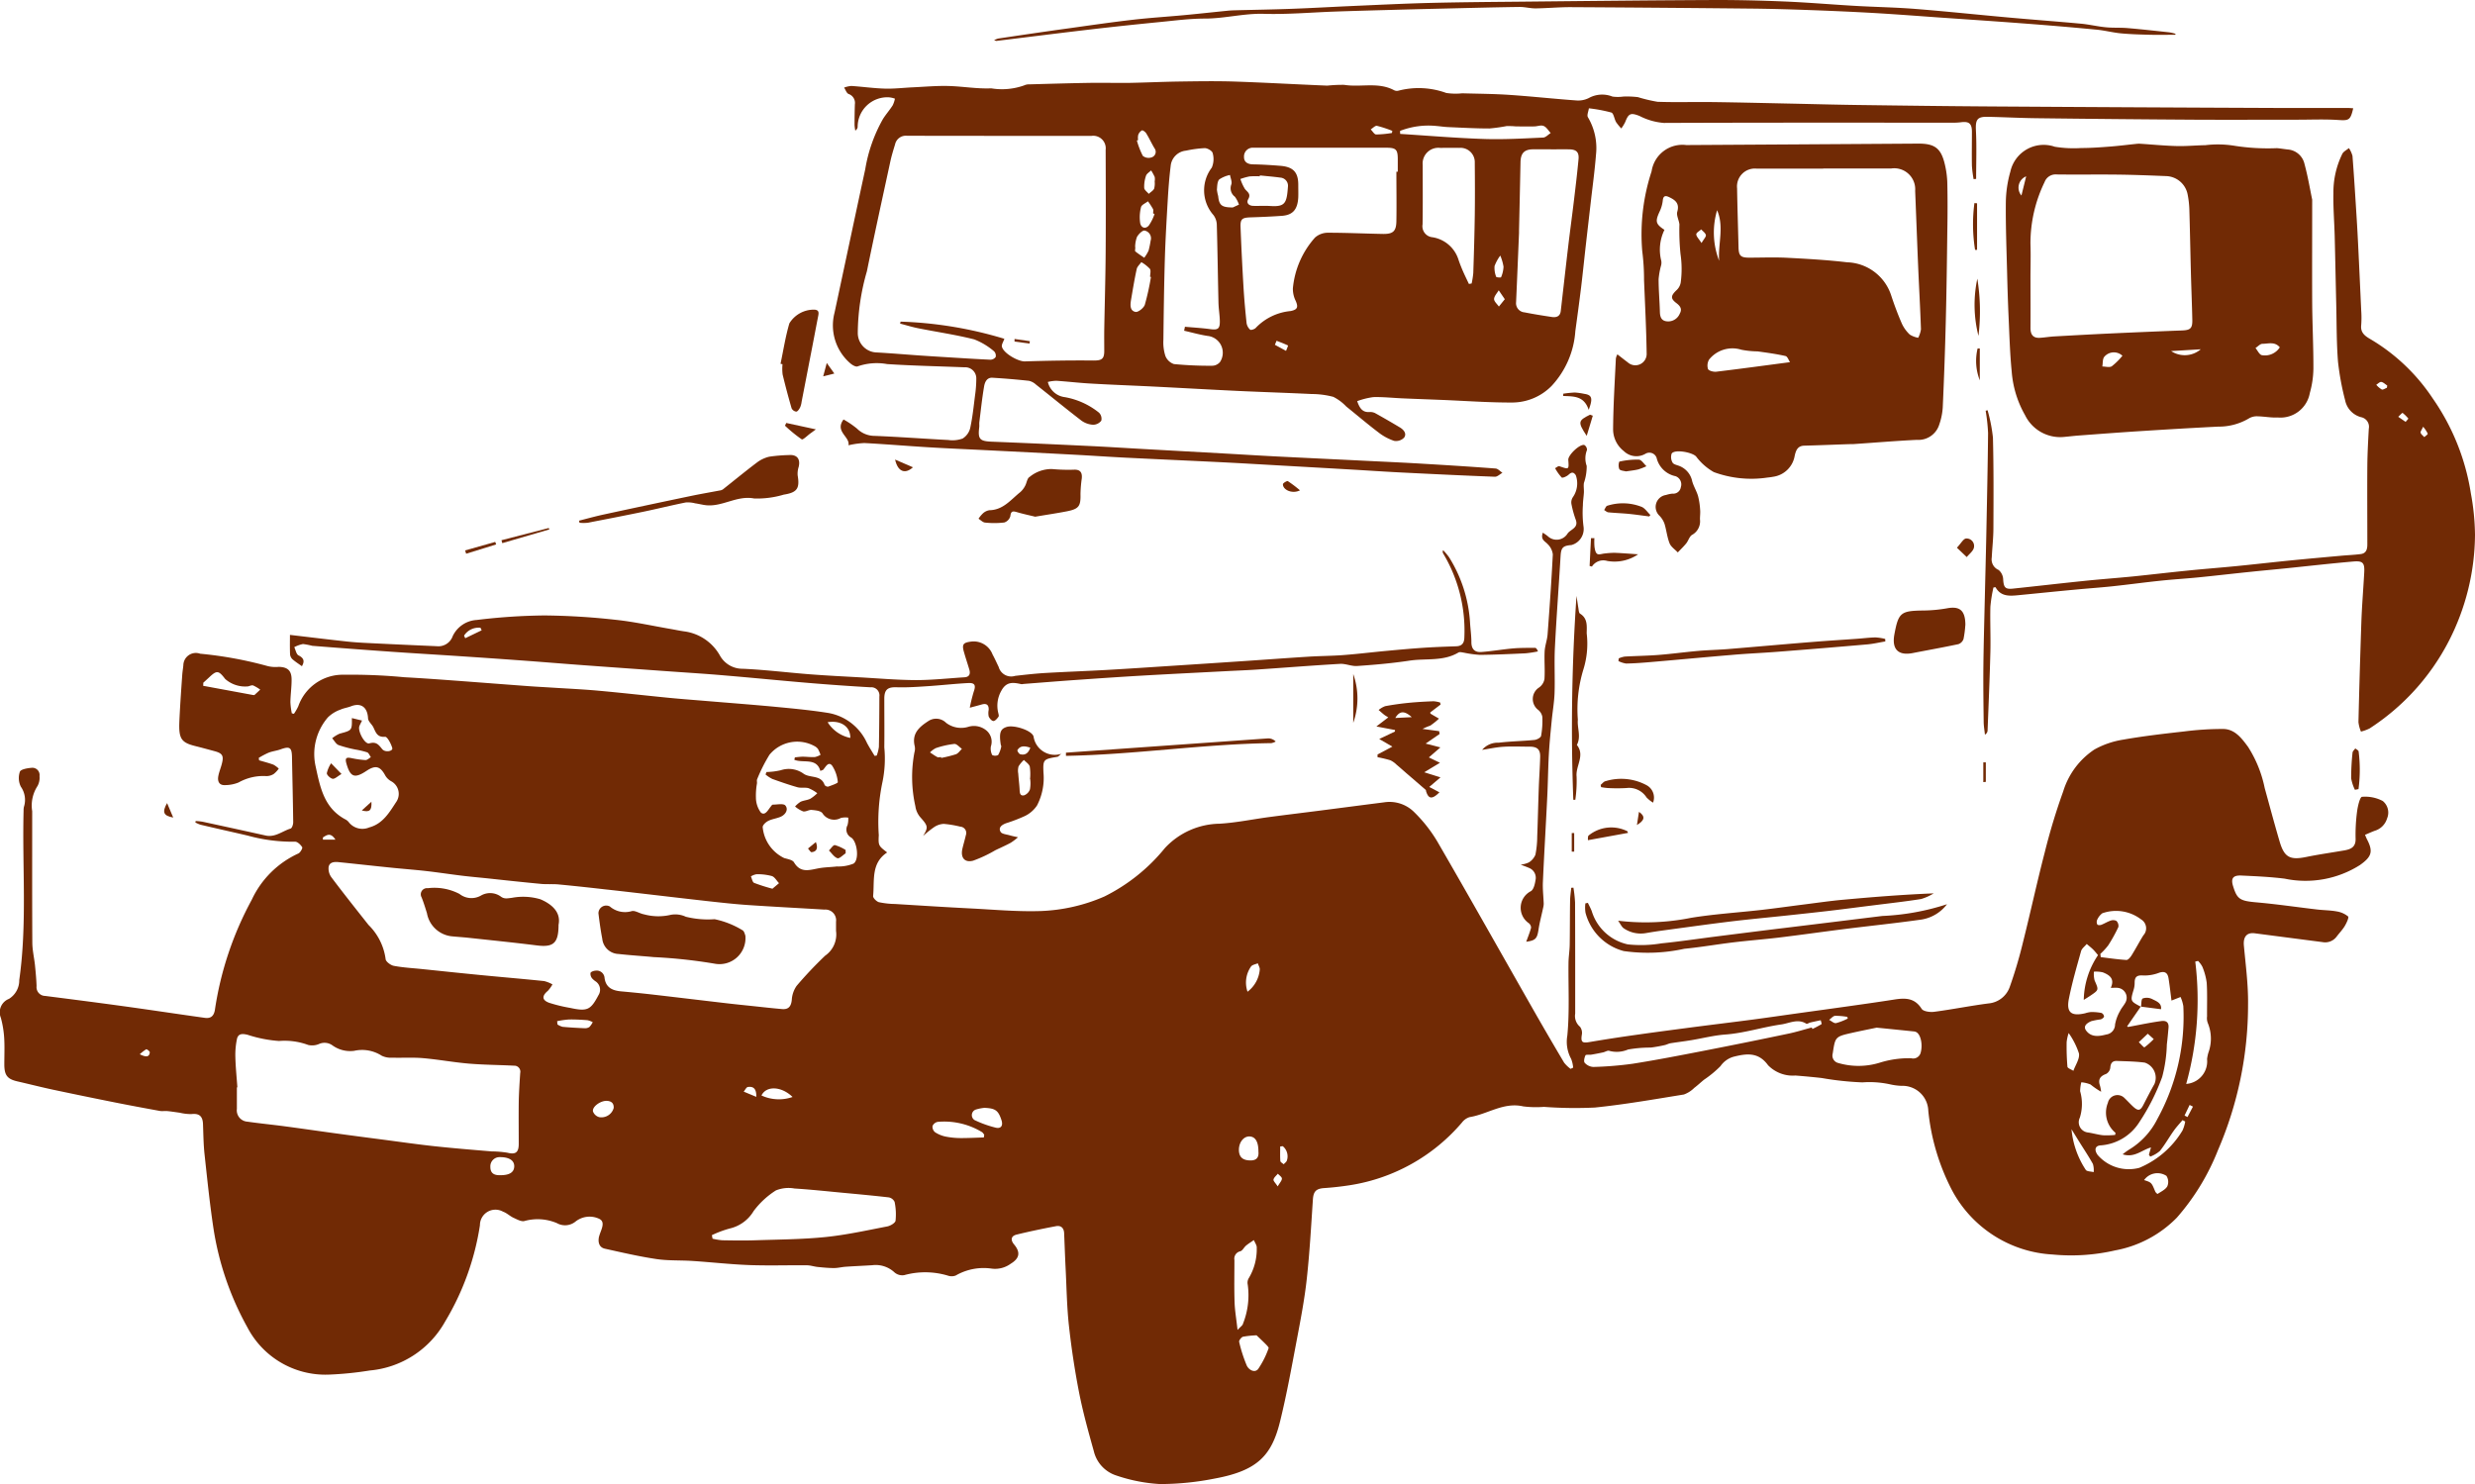
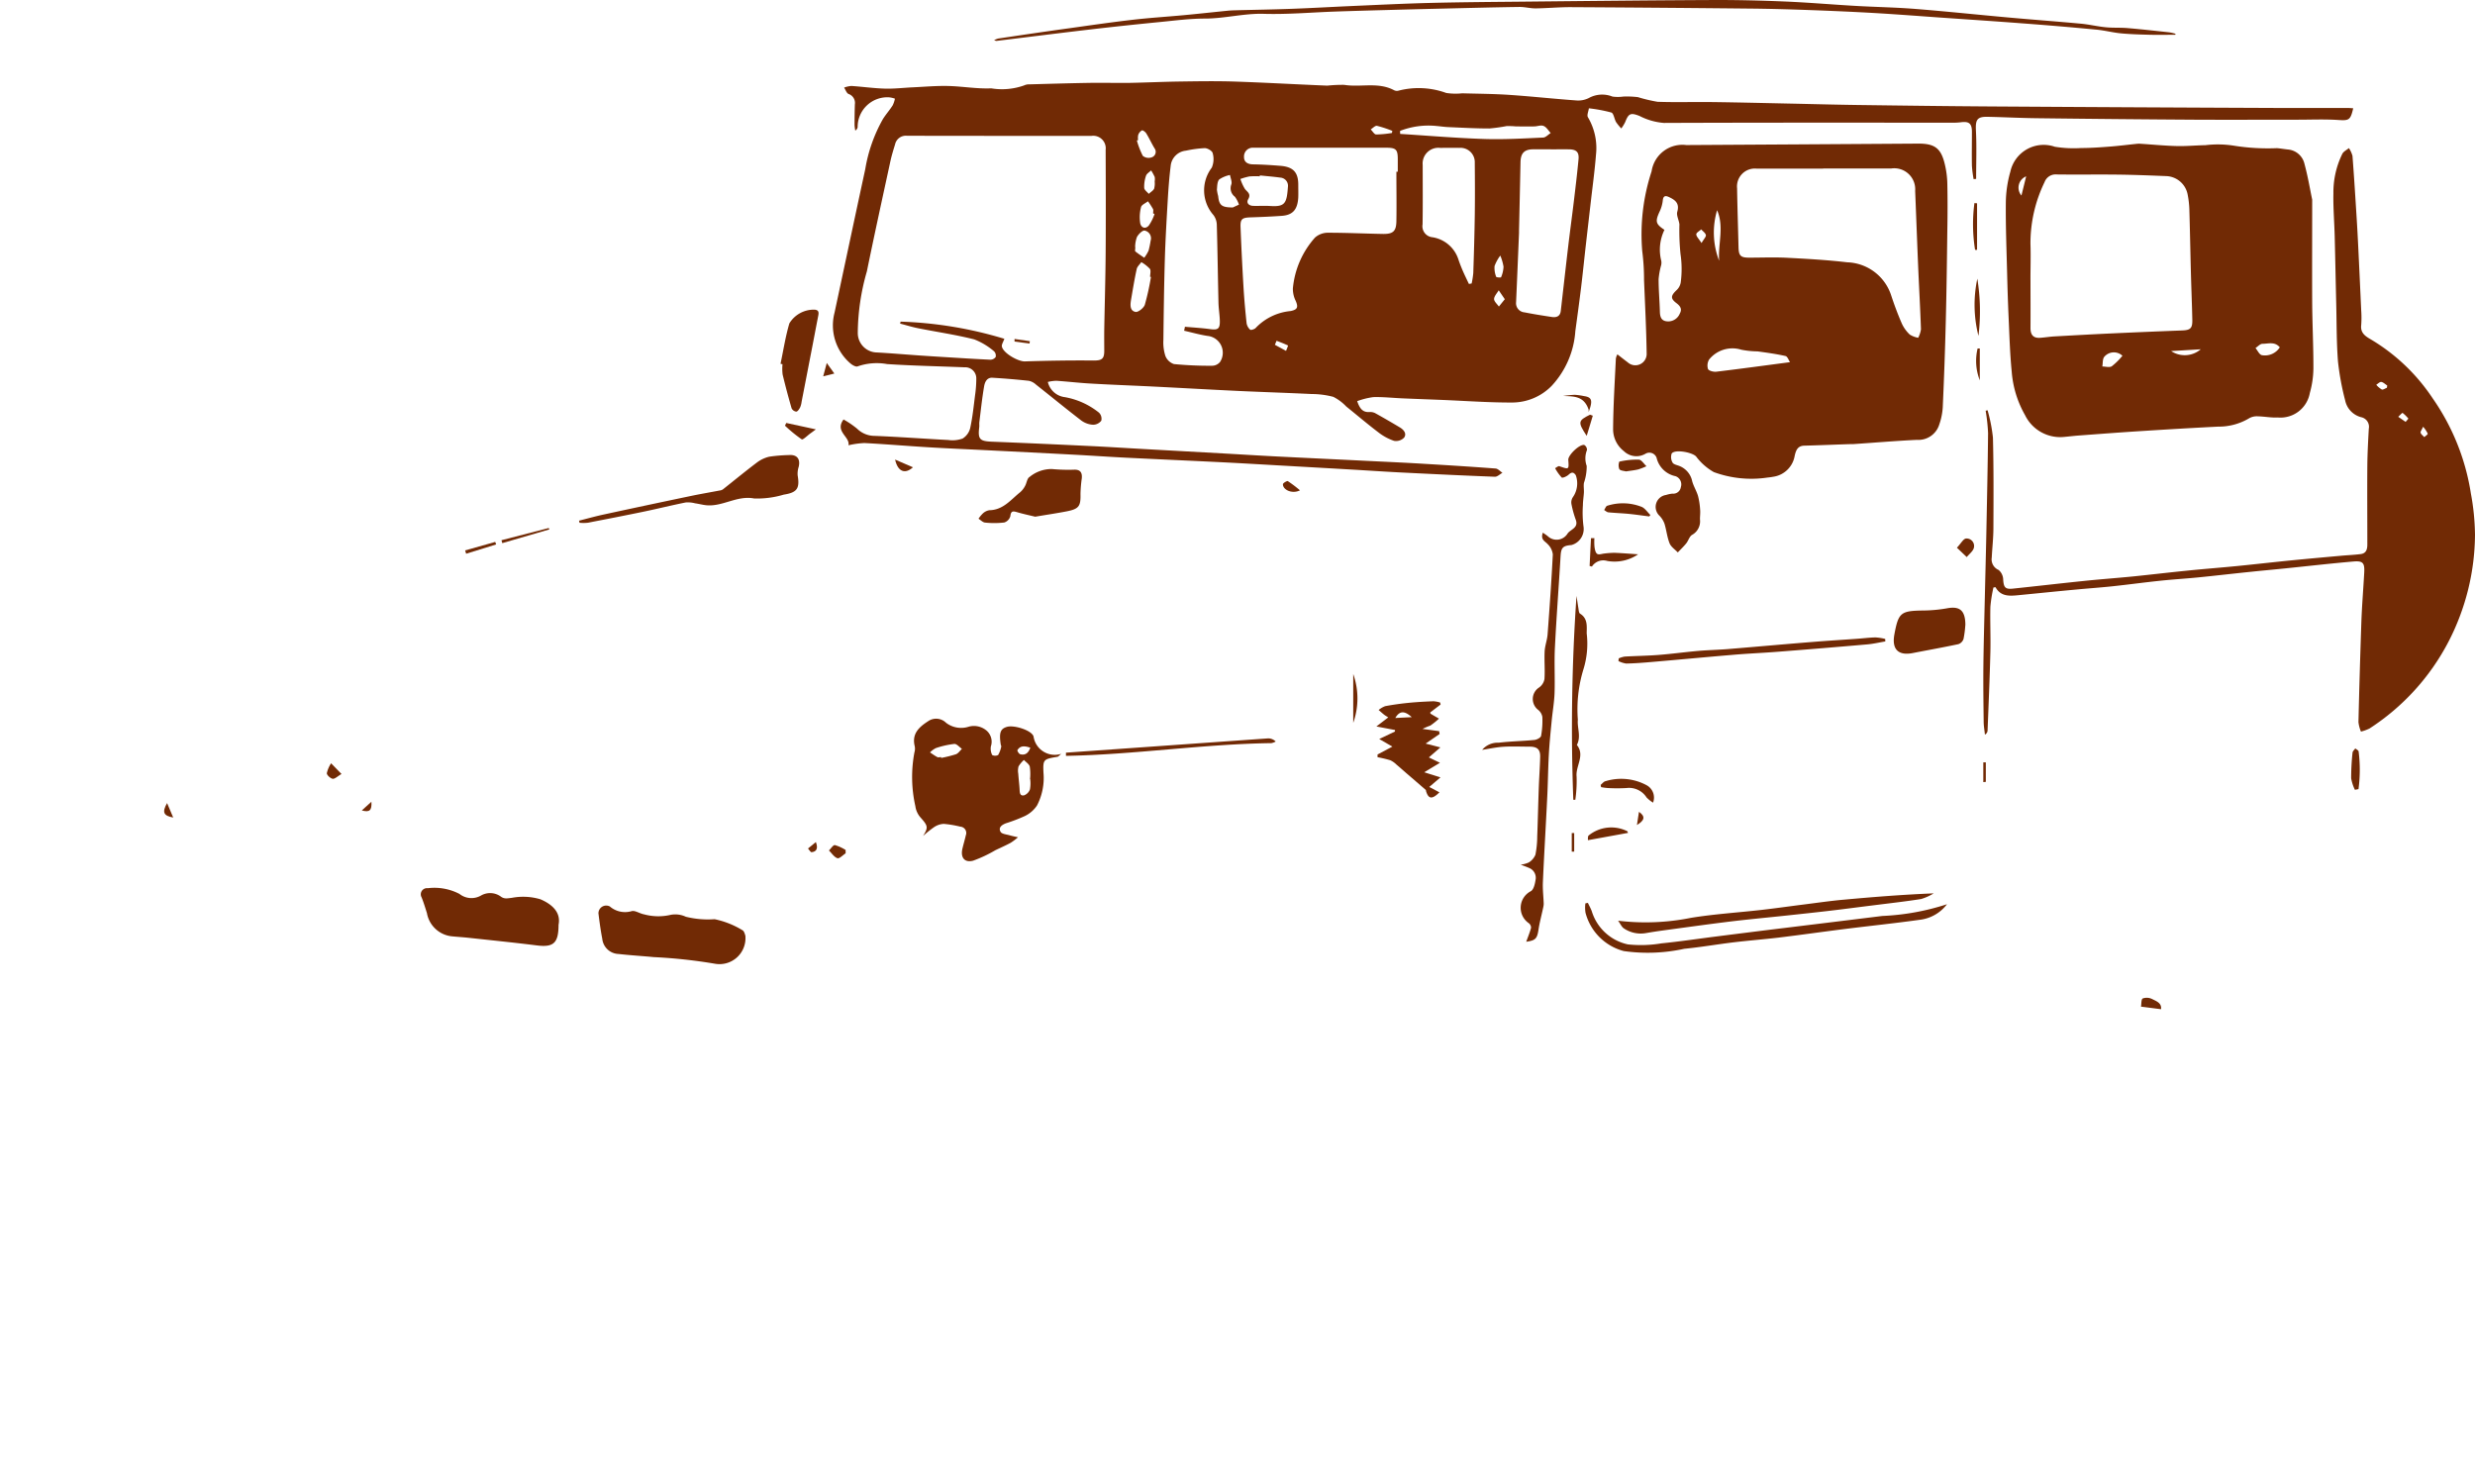
<svg xmlns="http://www.w3.org/2000/svg" width="138.459" height="83.032" viewBox="0 0 138.459 83.032">
  <defs>
    <clipPath id="a">
      <rect width="138.459" height="83.032" fill="#712a05" />
    </clipPath>
  </defs>
  <g transform="translate(-4.33)">
    <g transform="translate(4.33)">
      <g clip-path="url(#a)">
-         <path d="M10.952,104.171a3.176,3.176,0,0,1,.377.037q1.767.382,3.533.773c.532.117.933-.248,1.394-.389.081-.025.149-.235.147-.358-.014-1.213-.046-2.425-.068-3.637-.01-.547-.126-.623-.646-.434-.216.078-.452.1-.667.186a4.764,4.764,0,0,0-.546.288c.007.045.013.091.019.136.267.08.537.147.8.244a1.326,1.326,0,0,1,.3.222,1.437,1.437,0,0,1-.283.3.755.755,0,0,1-.427.117,2.824,2.824,0,0,0-1.539.358,2.04,2.04,0,0,1-.755.147c-.333.018-.429-.214-.38-.494.042-.239.142-.467.2-.7.119-.45.034-.588-.421-.709-.342-.091-.683-.186-1.027-.272-.817-.2-.974-.4-.928-1.406.039-.864.1-1.726.161-2.589.012-.177.044-.353.061-.529a.7.7,0,0,1,.939-.652,21.828,21.828,0,0,1,3.783.694,1.859,1.859,0,0,0,.613.042c.512.012.727.215.721.736,0,.411-.061.822-.068,1.234a4.225,4.225,0,0,0,.08.629l.118.027a2.789,2.789,0,0,0,.247-.43,2.633,2.633,0,0,1,2.54-1.756,31.8,31.8,0,0,1,3.393.14c.849.046,1.7.106,2.547.168,1.45.106,2.9.22,4.349.327.452.034.9.056,1.356.085.863.055,1.727.094,2.589.172,1.323.119,2.642.27,3.964.4.7.068,1.393.119,2.09.177,1.311.11,2.623.208,3.933.333.966.092,1.934.184,2.891.337A2.926,2.926,0,0,1,48.5,99.8c.131.248.284.483.427.724l.119-.016a2.156,2.156,0,0,0,.122-.482c.019-.939.024-1.879.027-2.818a.455.455,0,0,0-.5-.519q-1.746-.1-3.489-.247c-1.529-.128-3.055-.281-4.584-.41-1.134-.1-2.271-.168-3.406-.25-1.546-.112-3.093-.22-4.639-.334-1.067-.078-2.133-.168-3.2-.246q-1.785-.131-3.572-.249c-1.287-.086-2.576-.16-3.863-.25q-2.237-.157-4.473-.335a4.072,4.072,0,0,0-.519-.1,1.817,1.817,0,0,0-.488.175c.077.159.115.4.24.461.333.165.33.36.188.605-.181-.131-.368-.248-.531-.392a.434.434,0,0,1-.132-.279c-.015-.384-.006-.768-.006-1.081,1.108.13,2.164.26,3.222.374.436.047.876.069,1.315.09q1.833.09,3.667.168a.849.849,0,0,0,.9-.561,1.587,1.587,0,0,1,1.343-.906,33.882,33.882,0,0,1,3.777-.253,38.863,38.863,0,0,1,3.993.244c1.033.108,2.053.337,3.079.513.255.044.509.1.766.135a2.691,2.691,0,0,1,1.991,1.351,1.439,1.439,0,0,0,1.273.74c1.258.055,2.512.213,3.769.31.931.072,1.864.118,2.8.17,1.043.058,2.085.151,3.128.154.9,0,1.809-.1,2.713-.157.279-.019.341-.194.269-.436-.1-.338-.215-.673-.309-1.013-.112-.408-.01-.493.4-.547a1.129,1.129,0,0,1,1.208.717c.125.227.23.466.344.7a.726.726,0,0,0,.918.5c.558-.064,1.117-.128,1.677-.161,1.153-.068,2.307-.107,3.459-.172,1.3-.074,2.6-.163,3.9-.247q1.89-.122,3.78-.249c1.2-.081,2.409-.171,3.614-.246.645-.04,1.293-.04,1.937-.089.777-.059,1.552-.154,2.328-.227.71-.066,1.42-.132,2.132-.18.617-.042,1.235-.063,1.854-.085.336-.012.448-.195.453-.508a8.4,8.4,0,0,0-1.18-4.674.194.194,0,0,1-.008-.195,3.493,3.493,0,0,1,.334.4,7.764,7.764,0,0,1,1.171,3.641c.022.37.076.738.076,1.108,0,.394.2.575.559.548.589-.044,1.174-.147,1.763-.2.411-.036.826-.03,1.24-.033.053,0,.105.06.162.2a6.447,6.447,0,0,1-.7.107c-.85.04-1.7.078-2.552.087a6.318,6.318,0,0,1-.883-.122c-.105-.014-.239-.055-.316-.009-.852.508-1.819.315-2.73.453-.971.147-1.952.233-2.932.3-.315.023-.642-.137-.959-.119-1.547.089-3.093.213-4.639.318-.562.038-1.126.058-1.688.088-1.592.083-3.183.161-4.775.253-1.247.072-2.493.159-3.739.246-.958.067-1.914.146-2.871.219a.43.43,0,0,1-.123.01c-.447-.1-.831-.157-1.114.372A1.682,1.682,0,0,0,55.84,98.1c.017.078.054.186.019.236-.073.1-.19.242-.285.239s-.218-.148-.264-.258a.932.932,0,0,1,0-.367c.011-.283-.121-.375-.388-.3-.181.052-.364.1-.669.181a9.065,9.065,0,0,1,.219-.891c.131-.362.069-.509-.311-.489-.753.04-1.5.125-2.256.175-.582.038-1.167.08-1.748.061-.486-.015-.683.119-.686.631,0,.912.011,1.824,0,2.736a6.485,6.485,0,0,1-.1,1.919,10.768,10.768,0,0,0-.209,2.985c-.032.6-.006.6.468.97-.913.6-.7,1.573-.785,2.437-.011.108.192.31.327.346a4.594,4.594,0,0,0,.9.1c1.411.087,2.823.178,4.236.249,1.318.067,2.641.191,3.956.144a9.8,9.8,0,0,0,3.519-.812,10.2,10.2,0,0,0,3.384-2.708,4.253,4.253,0,0,1,3.056-1.364c.924-.054,1.84-.247,2.761-.37.949-.126,1.9-.24,2.848-.362,1.207-.155,2.413-.314,3.62-.467a1.951,1.951,0,0,1,1.659.548,8.112,8.112,0,0,1,1.294,1.642c1.808,3.118,3.574,6.261,5.359,9.392q.855,1.5,1.737,2.984a1.868,1.868,0,0,0,.362.348l.144-.068a1.732,1.732,0,0,0-.113-.492,1.991,1.991,0,0,1-.213-1.3c.129-1.335.051-2.691.066-4.038,0-.342.06-.682.067-1.024.014-.815.008-1.631.021-2.446,0-.254.042-.507.065-.761l.123-.007a7.575,7.575,0,0,1,.091.829c.009,2.072.007,4.144.007,6.217a.782.782,0,0,0,.269.734.574.574,0,0,1,.1.461c-.06.388.022.463.4.4.928-.158,1.86-.3,2.792-.429.988-.141,1.978-.269,2.968-.4,1.139-.148,2.279-.285,3.418-.435.84-.111,1.678-.234,2.517-.351.947-.132,1.895-.261,2.841-.395.826-.117,1.651-.233,2.474-.362.618-.1,1.189-.147,1.6.505.093.149.471.2.7.17,1.015-.133,2.02-.336,3.034-.468a1.389,1.389,0,0,0,1.2-.931,25.1,25.1,0,0,0,.74-2.5c.421-1.676.785-3.366,1.219-5.037a34.819,34.819,0,0,1,1.031-3.4,4.327,4.327,0,0,1,1.742-2.337,4.839,4.839,0,0,1,1.6-.551c1.13-.2,2.272-.331,3.413-.459a17.06,17.06,0,0,1,2.2-.14c.653.012,1.033.526,1.386,1.005a6.771,6.771,0,0,1,.929,2.3c.276,1,.543,2,.834,2.989.261.89.582,1.053,1.488.867.695-.142,1.4-.242,2.1-.362.374-.064.677-.169.663-.661a9.912,9.912,0,0,1,.083-1.522c.038-.295.16-.811.275-.82a2.09,2.09,0,0,1,1.162.234.835.835,0,0,1,.242.973,1.024,1.024,0,0,1-.7.695c-.173.066-.342.143-.535.225.054.122.082.2.119.268.357.686.232.969-.4,1.42a5.689,5.689,0,0,1-4.215.763c-.8-.1-1.613-.136-2.422-.174-.474-.022-.6.164-.458.608.232.743.394.814,1.393.9,1.1.1,2.2.262,3.3.391.367.043.742.042,1.1.108a1.329,1.329,0,0,1,.638.283c.056.051-.086.364-.185.529-.126.211-.3.39-.451.588a.8.8,0,0,1-.8.316q-1.893-.245-3.785-.492c-.445-.059-.653.193-.611.679.1,1.092.247,2.188.234,3.28a20.515,20.515,0,0,1-1.683,8.172,12.881,12.881,0,0,1-2.3,3.776,6.454,6.454,0,0,1-3.456,1.833,10.92,10.92,0,0,1-3.485.23,6.8,6.8,0,0,1-5.637-3.594,12.262,12.262,0,0,1-1.327-4.442,1.442,1.442,0,0,0-1.5-1.4,3.546,3.546,0,0,1-.65-.087,5.382,5.382,0,0,0-1.537-.107,16.958,16.958,0,0,1-2.276-.244q-.734-.082-1.47-.139a1.929,1.929,0,0,1-1.53-.575c-.539-.746-1.2-.659-1.927-.477a1.326,1.326,0,0,0-.735.525,5.985,5.985,0,0,1-.923.762c-.184.149-.355.313-.543.454a1.589,1.589,0,0,1-.583.372c-1.657.269-3.314.559-4.982.73a23.6,23.6,0,0,1-2.847-.038,5.748,5.748,0,0,1-1.157-.027c-1.1-.254-1.994.439-3,.6a.856.856,0,0,0-.426.3,10.318,10.318,0,0,1-6.282,3.511c-.472.073-.949.127-1.426.159-.448.031-.6.18-.633.627-.1,1.491-.181,2.986-.345,4.471-.127,1.151-.348,2.293-.564,3.432-.287,1.511-.559,3.028-.927,4.52-.467,1.9-1.249,2.751-3.625,3.194a15.767,15.767,0,0,1-3.1.314,9.2,9.2,0,0,1-2.431-.477,1.888,1.888,0,0,1-1.265-1.364c-.3-1.073-.6-2.15-.817-3.243-.244-1.245-.434-2.5-.574-3.764-.116-1.05-.131-2.111-.184-3.167-.034-.673-.057-1.346-.085-2.02-.012-.292-.179-.444-.454-.392-.737.139-1.472.292-2.2.47-.321.078-.358.3-.142.558.364.438.3.773-.187,1.07a1.483,1.483,0,0,1-1.054.279,3.124,3.124,0,0,0-2.025.382.624.624,0,0,1-.418.015,4.407,4.407,0,0,0-2.465-.035.666.666,0,0,1-.547-.154,1.543,1.543,0,0,0-1.251-.4c-.493.031-.988.051-1.481.085-.217.015-.433.073-.65.073-.3,0-.61-.03-.914-.061-.2-.02-.4-.091-.6-.093-1.078-.01-2.157.027-3.234-.013-1.058-.04-2.113-.16-3.17-.23-.672-.045-1.354-.007-2.017-.106-.967-.144-1.924-.367-2.88-.579-.3-.067-.391-.32-.343-.615,0-.027.013-.053.019-.08.085-.332.383-.78.017-.971a1.263,1.263,0,0,0-1.332.142.929.929,0,0,1-1.05.092,2.754,2.754,0,0,0-1.807-.119c-.172.053-.419-.088-.615-.177s-.379-.27-.589-.344a.867.867,0,0,0-1.293.76,14.8,14.8,0,0,1-1.95,5.391,5.372,5.372,0,0,1-4.214,2.734,18.953,18.953,0,0,1-2.326.232,4.923,4.923,0,0,1-4.517-2.642,16.538,16.538,0,0,1-1.9-5.537c-.208-1.378-.349-2.766-.5-4.152-.06-.559-.065-1.125-.086-1.688-.017-.45-.221-.608-.652-.557a2.71,2.71,0,0,1-.649-.077c-.233-.031-.465-.069-.7-.092-.137-.013-.28.016-.413-.008-.857-.156-1.713-.315-2.567-.486q-1.7-.34-3.4-.7c-.665-.142-1.325-.312-1.988-.463-.573-.13-.743-.339-.745-.95,0-.5.023-1-.008-1.492a5.593,5.593,0,0,0-.187-1.121.806.806,0,0,1,.454-1.057,1.215,1.215,0,0,0,.576-1.05c.45-3.155.16-6.328.243-9.491a.808.808,0,0,1,.019-.2,1.285,1.285,0,0,0-.173-1.129,1.084,1.084,0,0,1-.054-.836c.048-.135.411-.2.639-.218a.405.405,0,0,1,.46.46.967.967,0,0,1-.11.553,2,2,0,0,0-.3,1.413c0,2.446-.007,4.892.007,7.338,0,.419.1.837.147,1.257.04.4.078.792.091,1.189a.49.49,0,0,0,.477.549c1.478.189,2.956.378,4.433.582,1.5.207,3,.435,4.5.645.316.044.5-.08.564-.431a18.588,18.588,0,0,1,2.066-6.179,5.3,5.3,0,0,1,2.6-2.583c.11-.042.254-.3.22-.353-.085-.139-.269-.315-.4-.308a9.451,9.451,0,0,1-2.649-.342c-.881-.206-1.764-.4-2.644-.61a1.663,1.663,0,0,1-.284-.125c.006-.027.012-.053.018-.08m108.821,10.395-.009-.011-.76,1.1s.035.039.064.034c.362-.065.723-.139,1.085-.205.254-.046.51-.089.766-.123.277-.037.425.08.4.372-.028.314-.056.627-.094.94a7.85,7.85,0,0,1-.26,1.812,11.929,11.929,0,0,1-1.286,2.542,2.79,2.79,0,0,1-2.154,1.289c-.309.018-.376.24-.177.529a2.3,2.3,0,0,0,2.337.727,5.115,5.115,0,0,0,2.417-2.09,1.954,1.954,0,0,0,.15-.5l-.149-.08c-.168.2-.35.394-.5.608-.263.37-.486.771-.77,1.122a1.776,1.776,0,0,1-.539.313l-.073-.108.118-.405c-.515.139-.922.595-1.587.385a3.633,3.633,0,0,1,.342-.252,4.184,4.184,0,0,0,1.6-1.725,11.862,11.862,0,0,0,1.453-6.312,2.074,2.074,0,0,0-.155-.513l-.507.2c-.057-.44-.1-.842-.165-1.243-.047-.3-.2-.42-.524-.314a2.311,2.311,0,0,1-.872.155c-.348-.03-.5.055-.5.4a1.311,1.311,0,0,1-.049.367c-.2.667-.2.666.4.98m-73-4.242c0-.238,0-.376,0-.514a.6.6,0,0,0-.649-.678c-1.424-.087-2.849-.159-4.273-.255-.723-.049-1.444-.129-2.165-.208-1.3-.145-2.606-.3-3.909-.451-.638-.074-1.276-.148-1.915-.217-.87-.1-1.74-.194-2.611-.277-.315-.03-.636,0-.951-.027-.994-.094-1.986-.2-2.979-.308-.49-.051-.981-.094-1.47-.153-.664-.081-1.326-.183-1.991-.259-.64-.073-1.282-.12-1.923-.186-.993-.1-1.986-.212-2.978-.313-.243-.025-.52-.012-.572.269a.832.832,0,0,0,.157.58c.677.9,1.377,1.78,2.074,2.662a3.292,3.292,0,0,1,.958,1.911c.006.137.279.345.456.378.523.1,1.059.127,1.59.182,1.1.114,2.205.231,3.308.338,1.172.114,2.344.212,3.515.333a1.821,1.821,0,0,1,.464.185,1.744,1.744,0,0,1-.26.363c-.335.279-.334.515.073.666a8.627,8.627,0,0,0,1.185.288c.952.206,1.139.115,1.574-.71a.563.563,0,0,0-.144-.766,1.044,1.044,0,0,1-.217-.186.406.406,0,0,1-.083-.294c.027-.068.171-.12.267-.127a.441.441,0,0,1,.52.41c.075.544.446.7.924.746.586.053,1.172.111,1.756.178,1.371.158,2.742.324,4.113.484.489.057.979.107,1.469.158.558.059,1.116.124,1.675.171.357.03.5-.155.537-.513a1.513,1.513,0,0,1,.273-.789,22.356,22.356,0,0,1,1.591-1.683,1.447,1.447,0,0,0,.612-1.387M13.29,119.07l-.038,0c0,.4,0,.8,0,1.2a.634.634,0,0,0,.584.718c.691.1,1.384.166,2.076.258.934.124,1.867.261,2.8.388q1.341.183,2.683.356c.976.128,1.95.269,2.928.374,1.061.114,2.125.2,3.188.289a5.772,5.772,0,0,1,.869.072c.455.112.638,0,.64-.489,0-.774-.009-1.548,0-2.321.01-.549.046-1.1.082-1.646a.337.337,0,0,0-.348-.412c-.842-.043-1.688-.046-2.528-.116-.858-.073-1.707-.232-2.565-.306-.569-.049-1.145-.009-1.718-.026a1.167,1.167,0,0,1-.59-.11,2.03,2.03,0,0,0-1.541-.273,1.7,1.7,0,0,1-1.22-.309.752.752,0,0,0-.721-.084.98.98,0,0,1-.628.065,3.812,3.812,0,0,0-1.632-.223,7.256,7.256,0,0,1-1.754-.345c-.268-.064-.525-.094-.6.229a4.346,4.346,0,0,0-.09,1.022c.014.562.073,1.123.112,1.685m31.159-18.322.028-.132a4.079,4.079,0,0,1,.418-.041c.234,0,.469.033.7.021a1.072,1.072,0,0,0,.319-.126,2.22,2.22,0,0,0-.14-.323.554.554,0,0,0-.187-.159,2.012,2.012,0,0,0-2.527.475,9.034,9.034,0,0,0-.691,1.37c-.032.068,0,.164-.012.246a3.814,3.814,0,0,0-.057.782,1.417,1.417,0,0,0,.276.838c.236.2.4-.143.551-.331.034-.043.078-.111.118-.111.241,0,.593-.078.7.046.184.219.021.5-.245.625-.22.1-.478.126-.7.233-.135.066-.3.211-.323.339a2.138,2.138,0,0,0,1.205,1.746c.193.057.465.1.547.238.386.653.926.406,1.455.322.312-.05.631-.053.945-.09a2.244,2.244,0,0,0,.932-.16c.328-.22.21-1.206-.12-1.45a.507.507,0,0,1-.217-.7,1.289,1.289,0,0,0,.04-.422,1.117,1.117,0,0,0-.412.018.772.772,0,0,1-1.035-.271c-.114-.136-.394-.159-.6-.178-.155-.014-.33.114-.475.082a1.589,1.589,0,0,1-.453-.274,1.452,1.452,0,0,1,.309-.264c.171-.079.376-.087.545-.169a2.188,2.188,0,0,0,.389-.31,2.216,2.216,0,0,0-.487-.281c-.193-.055-.418,0-.611-.05-.478-.134-.95-.3-1.418-.467a1.906,1.906,0,0,1-.379-.25l.056-.138a3.882,3.882,0,0,0,.8-.1,1.413,1.413,0,0,1,1.288.206c.369.242.968.047,1.162.621a.227.227,0,0,0,.2.09c.195-.067.547-.195.538-.249a1.981,1.981,0,0,0-.321-.928c-.208-.25-.355.07-.491.226-.024.027-.072.033-.165.073-.211-.761-.962-.416-1.463-.626m-4.606,26.594.038.2a3.668,3.668,0,0,0,.541.089c.621.011,1.242.021,1.863,0,1.3-.044,2.612-.049,3.908-.18,1.162-.118,2.312-.373,3.461-.594.177-.034.446-.192.465-.322a3.414,3.414,0,0,0-.053-1.05.453.453,0,0,0-.33-.254c-.869-.1-1.742-.18-2.613-.262s-1.77-.179-2.657-.234a1.879,1.879,0,0,0-1.041.107,4.673,4.673,0,0,0-1.246,1.155,2.108,2.108,0,0,1-1.342.977,5.994,5.994,0,0,0-.994.371M20.254,98.547c-.071.148-.117.231-.15.318-.1.275.306,1.033.557.961.384-.111.517.07.716.317.17.212.616.122.568-.055-.065-.241-.28-.641-.4-.63-.445.037-.52-.244-.655-.527-.086-.178-.295-.334-.3-.507-.032-.621-.393-.892-.956-.672-.19.074-.4.1-.584.184a1.9,1.9,0,0,0-.706.435,3.142,3.142,0,0,0-.7,2.682c.262,1.2.464,2.4,1.709,3.043a.616.616,0,0,1,.181.168.97.97,0,0,0,1.122.264c.779-.207,1.139-.864,1.535-1.463a.8.8,0,0,0-.318-1.126.881.881,0,0,1-.311-.3c-.287-.538-.549-.614-1.059-.275-.672.446-.905.348-1.124-.41-.1-.35.034-.352.3-.3a5,5,0,0,0,.768.106c.1,0,.2-.1.3-.162-.068-.093-.116-.235-.207-.271a4.7,4.7,0,0,0-.631-.152,7.09,7.09,0,0,1-.968-.254c-.147-.058-.241-.25-.358-.381A1.8,1.8,0,0,1,19,99.283c.692-.186.695-.177.685-.872l.564.137m98.079,23.178.021-.112a1.465,1.465,0,0,1-.427-1.681.548.548,0,0,1,.931-.263c.17.161.327.337.5.494.269.242.391.207.556-.119.2-.39.4-.779.615-1.159a.891.891,0,0,0-.539-1.2c-.515-.068-1.039-.074-1.559-.094-.252-.009-.354.127-.37.386a.462.462,0,0,1-.235.342c-.342.122-.458.315-.34.659a2.25,2.25,0,0,1,.062.337,4.4,4.4,0,0,1-.591-.406,1.737,1.737,0,0,0-.517-.124,2.17,2.17,0,0,0-.066.5,2.566,2.566,0,0,1-.018,1.482.576.576,0,0,0,.429.822c.294.04.582.129.876.16a4.782,4.782,0,0,0,.673-.019m-16.974-6.013.037.086a5.753,5.753,0,0,0,.508-.27c.024-.015-.026-.143-.041-.22-.2.042-.391.082-.586.128-.076.018-.178.094-.221.067-.474-.3-.954-.023-1.4.04-1.052.15-2.072.488-3.146.566-.634.047-1.26.211-1.891.315-.385.064-.772.109-1.157.171-.107.017-.207.074-.313.1a7.886,7.886,0,0,1-.793.143,7.093,7.093,0,0,0-1.276.109,1.593,1.593,0,0,1-1.05.073c-.092-.033-.227.062-.344.087-.218.047-.438.09-.659.127-.112.019-.3-.015-.327.038-.06.123-.109.342-.043.417a.7.7,0,0,0,.478.233,19.967,19.967,0,0,0,2.209-.18c1.333-.211,2.66-.469,3.985-.727q2.369-.461,4.732-.958c.436-.091.862-.226,1.294-.341m3.636.007c-.35.074-.856.173-1.359.286-.965.217-.958.222-1.1,1.159a.425.425,0,0,0,.3.53,4.035,4.035,0,0,0,2.373-.028,5.521,5.521,0,0,1,1.712-.236.433.433,0,0,0,.539-.326c.121-.457-.007-1.015-.254-1.137a.351.351,0,0,0-.117-.035c-.641-.066-1.281-.131-2.1-.213m12.387-4.059c-.1-.117-.184-.226-.282-.322s-.232-.2-.348-.3c-.108.133-.273.25-.316.4-.245.877-.5,1.754-.678,2.645-.161.787.12,1.014.909.831a1.465,1.465,0,0,1,.32-.068,2.88,2.88,0,0,1,.588.05.249.249,0,0,1,.146.2c-.009.064-.116.14-.194.161a4.04,4.04,0,0,0-.523.1c-.214.093-.478.263-.286.525.283.384.71.33,1.126.221a.562.562,0,0,0,.492-.557,2.332,2.332,0,0,1,.274-.748c.081-.172.217-.317.308-.485a.555.555,0,0,0-.436-.821c-.1-.012-.207,0-.386,0,.241-.517-.079-.721-.442-.866a1.677,1.677,0,0,0-.5-.038,1.509,1.509,0,0,0,.038.489c.233.532.245.527-.224.845-.122.083-.248.159-.382.245a4.6,4.6,0,0,1,.8-2.507m4.93,7.208a1.265,1.265,0,0,0,1.168-1.39,2.125,2.125,0,0,1,.074-.358,2.286,2.286,0,0,0-.037-1.669.776.776,0,0,1-.038-.363c-.006-.627.02-1.255-.019-1.88a3.491,3.491,0,0,0-.245-.9,1.333,1.333,0,0,0-.24-.321l-.155.036a17.562,17.562,0,0,1-.508,6.847M117.5,111.6l.022.185c.478.057.955.129,1.435.158.092.006.22-.146.287-.253.23-.367.431-.753.659-1.121a.58.58,0,0,0-.123-.895,2.305,2.305,0,0,0-2.17-.344.917.917,0,0,0-.293.38.3.3,0,0,0,.016.252c.022.037.153.04.219.015.178-.068.342-.177.523-.235a.4.4,0,0,1,.325.017.389.389,0,0,1,.108.34,8.589,8.589,0,0,1-.568,1.027,3.646,3.646,0,0,1-.439.476M69.235,132.637c.162-.176.282-.247.3-.34a4.322,4.322,0,0,0,.267-2.193.494.494,0,0,1,.067-.375,3.148,3.148,0,0,0,.437-1.674c.015-.14-.1-.294-.162-.442-.142.1-.292.192-.425.3s-.2.288-.337.328a.424.424,0,0,0-.325.49c0,.785-.017,1.572.009,2.357.015.472.1.942.165,1.546m1.07.306a5.482,5.482,0,0,0-.759.079c-.094.021-.239.212-.22.289a8.087,8.087,0,0,0,.424,1.32c.109.243.441.439.638.2a4.994,4.994,0,0,0,.586-1.166c.018-.041-.086-.148-.148-.212-.146-.15-.3-.293-.522-.506M55.04,121.87c.007-.052.013-.1.02-.156-.044-.049-.078-.116-.133-.146A4.078,4.078,0,0,0,52.455,121a.4.4,0,0,0-.287.234.4.4,0,0,0,.138.343,1.727,1.727,0,0,0,.594.246,4.51,4.51,0,0,0,.855.084c.428,0,.857-.022,1.285-.035M11.372,96.431c0,.058,0,.116-.007.174l2.789.515c.026,0,.065.01.081,0,.11-.1.216-.2.323-.3a2.251,2.251,0,0,0-.393-.234c-.077-.028-.186.026-.279.05a1.689,1.689,0,0,1-1.29-.414c-.37-.484-.469-.493-.9-.085-.107.1-.218.2-.328.3M55.1,120.213a2.4,2.4,0,0,0-.514.1.329.329,0,0,0-.065.588,6.216,6.216,0,0,0,1.18.423c.3.073.423-.115.326-.416-.176-.544-.343-.664-.926-.691M70.4,122.652c0-.538-.17-.821-.492-.836s-.595.31-.6.741c0,.4.2.586.609.6.389.015.518-.177.482-.507m-42.392,1.333c.5,0,.758-.166.761-.5s-.3-.512-.8-.51a.515.515,0,0,0-.536.547c0,.388.249.478.578.461m87.717-7.952a2.516,2.516,0,0,0-.112.5,13.2,13.2,0,0,0,.044,1.384c.008.087.216.155.333.231.115-.325.36-.67.312-.968a4.222,4.222,0,0,0-.576-1.143m.158,5.379a4.938,4.938,0,0,0,.795,2.268c.058.1.293.091.446.133a1.194,1.194,0,0,0-.044-.459c-.237-.428-.512-.836-.771-1.253-.143-.229-.284-.46-.426-.69m4.061,2.845c.419.137.416.138.623.64a.342.342,0,0,0,.131.137c.193-.132.442-.242.545-.429a.62.62,0,0,0-.05-.584.919.919,0,0,0-1.249.236m-76.733-16.3.366-.309c-.133-.14-.243-.351-.405-.4a3.05,3.05,0,0,0-.856-.1.883.883,0,0,0-.311.121c.058.125.086.321.18.363a9.944,9.944,0,0,0,1.026.327m-9.28,11.866c-.344-.006-.81.325-.762.59a.514.514,0,0,0,.351.322.712.712,0,0,0,.809-.513c.014-.28-.143-.389-.4-.4m35.86-6.105a1.731,1.731,0,0,0,.682-1.227c.016-.113-.069-.241-.107-.362-.128.056-.3.078-.377.175a1.567,1.567,0,0,0-.2,1.414m-38.623,1.648.02.186a.97.97,0,0,0,.286.131c.408.038.818.061,1.228.078a.437.437,0,0,0,.272-.069,1.079,1.079,0,0,0,.186-.27,1.176,1.176,0,0,0-.3-.111c-.346-.026-.694-.045-1.042-.038a5.01,5.01,0,0,0-.646.093m13.167,4.242c-.613-.6-1.466-.647-1.739-.084a2.322,2.322,0,0,0,1.739.084M46.3,98.641a1.959,1.959,0,0,0,1.268.88c.014-.623-.514-1-1.268-.88m73.851,17.429-.5.473c.109.1.287.308.315.289a4.244,4.244,0,0,0,.521-.464l-.336-.3m-48.393,6.292-.14.017c0,.272-.012.544.009.814.005.065.121.121.186.181.06-.066.145-.121.176-.2a.733.733,0,0,0-.231-.814m31.612-7.139c-.009-.03-.017-.061-.025-.092a3.741,3.741,0,0,0-.683-.06c-.117.01-.224.147-.335.227.129.066.27.2.383.183a3.349,3.349,0,0,0,.661-.257M42.309,119.6c.015-.5-.2-.586-.467-.552-.089.011-.159.17-.237.261l.7.291M26.946,93.5l-.064-.14a.959.959,0,0,0-.922.441l.067.142.92-.443m44.531,31.112c.119-.208.236-.324.235-.438,0-.092-.146-.183-.226-.274-.086.108-.216.205-.243.326-.018.081.111.194.235.386m-63.66-7.393c.321.158.536.184.561-.113,0-.053-.167-.182-.2-.166a2.363,2.363,0,0,0-.362.279m10.247-12.131c0,.041,0,.083,0,.124h.7c-.276-.428-.487-.255-.7-.124m104.146,15.557.164.085.305-.583-.186-.094-.283.592" transform="translate(0 -58.239)" fill="#712a05" />
        <path d="M219.9,14.663c-.155.667-.239.687-.859.646-.735-.048-1.476-.015-2.214-.015-1.935,0-3.87.01-5.8,0q-4.431-.028-8.861-.083c-.908-.011-1.817-.06-2.725-.078-.581-.012-.675.17-.646.757.046.9.012,1.811.012,2.716l-.141.014a6.536,6.536,0,0,1-.095-.741c-.012-.635,0-1.271,0-1.907,0-.474-.167-.6-.645-.531a3.588,3.588,0,0,1-.5.02c-5.362,0-10.725-.008-16.087.014a3.58,3.58,0,0,1-1.363-.39c-.491-.192-.612-.147-.8.339a2.262,2.262,0,0,1-.22.36,2.754,2.754,0,0,1-.293-.358c-.1-.175-.133-.489-.264-.533a8.448,8.448,0,0,0-1.256-.236c-.022.169-.123.388-.054.5a3.375,3.375,0,0,1,.451,2.1c-.069.886-.191,1.768-.292,2.652-.093.815-.189,1.631-.281,2.446-.088.775-.166,1.551-.26,2.326-.1.814-.21,1.627-.322,2.44a4.988,4.988,0,0,1-1.324,3.063,3.1,3.1,0,0,1-2.173.932c-1.324.007-2.65-.092-3.974-.146-.729-.029-1.457-.055-2.186-.086-.549-.024-1.1-.085-1.647-.07a4.283,4.283,0,0,0-.9.225c.142.415.308.632.682.61a.614.614,0,0,1,.317.058c.467.258.928.526,1.386.8.219.13.4.347.241.573a.629.629,0,0,1-.559.181,2.931,2.931,0,0,1-.883-.477c-.612-.465-1.2-.966-1.8-1.449a2.6,2.6,0,0,0-.718-.535,4.757,4.757,0,0,0-1.214-.159c-1.374-.067-2.749-.109-4.122-.173-1.578-.075-3.155-.166-4.734-.245-1.181-.059-2.362-.1-3.542-.17-.629-.036-1.256-.111-1.885-.153a2.325,2.325,0,0,0-.475.065,1.116,1.116,0,0,0,.96.852,4.226,4.226,0,0,1,1.9.865.475.475,0,0,1,.13.451.583.583,0,0,1-.458.227,1.229,1.229,0,0,1-.644-.225c-.861-.66-1.7-1.35-2.551-2.022a.866.866,0,0,0-.393-.211q-1.02-.111-2.045-.172c-.316-.018-.426.255-.465.489-.112.659-.182,1.325-.265,1.989-.012.1.005.194-.007.29-.083.67.031.782.7.809,1.868.073,3.736.159,5.6.248.96.046,1.92.109,2.879.162l4.526.251c.96.054,1.919.114,2.879.163,1.716.087,3.432.167,5.148.252,1.07.053,2.141.1,3.211.166,1.315.077,2.631.16,3.944.26.133.01.255.156.383.239-.141.077-.284.226-.422.221-1.758-.067-3.515-.152-5.272-.24-.919-.046-1.837-.11-2.755-.163q-2.2-.127-4.4-.251c-.987-.056-1.974-.114-2.962-.163-1.771-.087-3.543-.164-5.314-.253-.932-.047-1.864-.113-2.8-.162q-2.449-.13-4.9-.251c-1.1-.056-2.2-.1-3.294-.167-1.191-.072-2.381-.173-3.573-.236a4.868,4.868,0,0,0-.893.125c.1-.478-.785-.766-.275-1.443a5.182,5.182,0,0,1,.753.511,1.4,1.4,0,0,0,.993.407c1.372.055,2.741.159,4.112.23a1.678,1.678,0,0,0,.8-.08.955.955,0,0,0,.427-.588c.131-.6.193-1.212.27-1.821a6.749,6.749,0,0,0,.071-.94.619.619,0,0,0-.66-.638c-1.443-.058-2.888-.087-4.329-.18a3.243,3.243,0,0,0-1.65.129c-.094.043-.307-.077-.416-.177a2.8,2.8,0,0,1-.875-2.829c.573-2.677,1.14-5.356,1.719-8.033a8.5,8.5,0,0,1,.989-2.8c.167-.266.377-.5.547-.768a1.524,1.524,0,0,0,.123-.37,1.248,1.248,0,0,0-.372-.078,1.662,1.662,0,0,0-1.714,1.663.274.274,0,0,1-.132.2,2.276,2.276,0,0,1-.041-.31q0-.578.018-1.156a.527.527,0,0,0-.351-.581c-.113-.046-.169-.234-.251-.357a1.459,1.459,0,0,1,.406-.092c.627.041,1.252.131,1.879.149.52.015,1.042-.049,1.564-.073.653-.03,1.306-.09,1.958-.075.809.018,1.618.167,2.422.132a3.693,3.693,0,0,0,1.842-.164.607.607,0,0,1,.278-.058c1.115-.031,2.231-.064,3.346-.083.752-.012,1.5.008,2.257,0,.942-.017,1.884-.063,2.826-.076,1-.014,2.01-.031,3.013,0,1.747.058,3.492.159,5.239.23a8.044,8.044,0,0,1,.946-.044c.925.151,1.9-.176,2.791.3a.347.347,0,0,0,.236.028,4.513,4.513,0,0,1,2.683.126,3.466,3.466,0,0,0,.891.019c.881.025,1.763.029,2.641.088,1.244.084,2.484.22,3.728.31a1.336,1.336,0,0,0,.706-.129A1.551,1.551,0,0,1,178.46,14a2.214,2.214,0,0,0,.607,0,5.289,5.289,0,0,1,.819.032,8.589,8.589,0,0,0,1.1.261c1.035.037,2.072,0,3.109.016,1.386.017,2.772.052,4.158.081,1.3.027,2.59.063,3.886.081,2.525.034,5.051.067,7.576.083q8,.051,15.991.084c1.291.006,2.583,0,3.874,0,.106,0,.213.011.323.017m-75.462,12.9c-.059.175-.159.314-.137.428.074.374.913.845,1.287.833,1.279-.04,2.56-.062,3.84-.049.446,0,.6-.077.6-.531,0-.405-.006-.811,0-1.215.025-1.419.068-2.838.078-4.258.014-1.927.007-3.853,0-5.78a.7.7,0,0,0-.793-.783c-3.441,0-6.882,0-10.323-.007a.617.617,0,0,0-.665.486c-.092.3-.185.6-.252.9-.447,2.064-.9,4.128-1.324,6.2a12.684,12.684,0,0,0-.509,3.438,1.089,1.089,0,0,0,1.084,1.1c.781.044,1.56.11,2.34.165.466.032.932.062,1.4.09.863.053,1.726.11,2.589.149a.37.37,0,0,0,.3-.149.344.344,0,0,0-.089-.321,3.834,3.834,0,0,0-1.111-.667c-1.029-.26-2.085-.413-3.128-.621-.343-.068-.679-.174-1.018-.262l.029-.11a22.423,22.423,0,0,1,5.8.959m21.93-9.345h.083c0-.235,0-.469,0-.7,0-.547-.1-.642-.647-.643h-6.131c-.434,0-.868,0-1.3,0a.489.489,0,0,0-.524.516c-.006.28.2.411.506.415.507.008,1.015.041,1.521.081.739.058,1.019.372,1.008,1.1,0,.221.008.442,0,.662-.036.683-.305.994-.922,1.037-.575.041-1.152.066-1.728.084-.5.016-.6.088-.578.575q.066,1.687.167,3.373c.039.656.1,1.311.169,1.964a.619.619,0,0,0,.2.371c.046.039.253-.025.315-.1a3.085,3.085,0,0,1,1.95-.941c.387-.08.436-.217.282-.572a1.494,1.494,0,0,1-.156-.7,4.947,4.947,0,0,1,1.237-2.838,1.083,1.083,0,0,1,.736-.271c1.018,0,2.036.048,3.054.067.576.011.753-.146.763-.711.016-.921,0-1.842,0-2.763M154.5,27.1l.045-.222c.47.043.942.069,1.409.132.433.059.551-.013.543-.454-.007-.342-.068-.682-.076-1.024-.034-1.46-.052-2.921-.094-4.381a.943.943,0,0,0-.188-.523,2.091,2.091,0,0,1-.093-2.65,1.213,1.213,0,0,0,.05-.816c-.025-.123-.288-.277-.442-.277a6.427,6.427,0,0,0-1.051.141.95.95,0,0,0-.857.866c-.076.61-.122,1.224-.159,1.838-.065,1.11-.131,2.221-.165,3.333-.045,1.515-.065,3.031-.082,4.547a2.505,2.505,0,0,0,.108.892.78.78,0,0,0,.482.463,20.466,20.466,0,0,0,2.141.094.583.583,0,0,0,.437-.21.945.945,0,0,0-.693-1.458c-.443-.067-.877-.192-1.315-.291m20.513-10.149c-.332,0-.663,0-.995,0-.485.005-.687.216-.7.71q-.039,1.92-.083,3.841c0,.041,0,.083,0,.124-.054,1.29-.106,2.581-.164,3.871a.514.514,0,0,0,.469.575c.508.1,1.019.182,1.531.259.262.039.467-.037.5-.344.139-1.209.274-2.419.417-3.627.1-.841.215-1.681.316-2.523.093-.774.186-1.548.259-2.324.038-.4-.115-.552-.517-.56-.345-.007-.691,0-1.036,0m-4.577,7.53.151-.026a4.687,4.687,0,0,0,.092-.587c.035-1.073.068-2.146.083-3.219.013-.98.009-1.96,0-2.941a.8.8,0,0,0-.863-.839c-.359-.007-.718,0-1.077,0a.88.88,0,0,0-.973.961c0,1.1.011,2.209-.007,3.314a.618.618,0,0,0,.55.724,1.821,1.821,0,0,1,1.454,1.241c.073.219.158.434.249.645.107.246.226.486.34.728m-3.851-8.562c0,.056,0,.111.006.167,1.569.1,3.138.233,4.709.284,1.094.036,2.193-.031,3.289-.079.144-.006.281-.166.421-.254-.128-.136-.232-.327-.39-.393s-.347.02-.524.023c-.341.006-.682,0-1.023,0a4.751,4.751,0,0,0-.528-.019,9.344,9.344,0,0,1-.962.134c-.769,0-1.538-.044-2.307-.077-.232-.01-.462-.047-.694-.066a4.386,4.386,0,0,0-2,.279m-7.845,2.49c0,.017,0,.034,0,.051a4.442,4.442,0,0,0-.576.006,3.52,3.52,0,0,0-.51.143,2.694,2.694,0,0,0,.248.549c.134.18.365.275.19.582-.122.214.037.365.278.373.317.009.636-.013.952.007.831.054.926-.149.992-1.072a.458.458,0,0,0-.429-.516c-.379-.053-.761-.082-1.142-.122m-6.093,5.681-.047-.009c0-.152.058-.345-.013-.446a2.061,2.061,0,0,0-.478-.375c-.089.129-.228.246-.259.388-.124.567-.217,1.14-.315,1.713-.047.277-.079.617.248.683.147.03.462-.22.522-.4a14.1,14.1,0,0,0,.343-1.553m4.581-3.891.342-.158a1.642,1.642,0,0,0-.227-.441.59.59,0,0,1-.2-.687c.053-.149-.045-.352-.074-.53a1.654,1.654,0,0,0-.6.248c-.117.122-.115.374-.132.571a2.134,2.134,0,0,0,.07.358c.053.514.187.641.826.639m-5.462,2.218c0,.108-.029.212,0,.24.158.131.333.24.5.357a2.194,2.194,0,0,0,.243-.4,5.164,5.164,0,0,0,.115-.557.439.439,0,0,0-.336-.563c-.119-.024-.345.2-.431.362a1.683,1.683,0,0,0-.1.561m.165-5.987-.068.024a4.625,4.625,0,0,0,.331.858.513.513,0,0,0,.481.089.324.324,0,0,0,.182-.5c-.168-.276-.3-.572-.471-.848-.049-.08-.19-.185-.241-.164a.474.474,0,0,0-.207.254.807.807,0,0,0-.007.285m.92,4.14-.08-.038c0-.082.028-.179-.006-.244a4.539,4.539,0,0,0-.281-.431c-.135.107-.354.193-.388.326a2.246,2.246,0,0,0-.049.882c.041.261.281.372.481.152a2.6,2.6,0,0,0,.323-.646m.009-1.83a.729.729,0,0,0,0-.246,3.017,3.017,0,0,0-.2-.366c-.1.1-.247.18-.286.3a1.831,1.831,0,0,0-.1.682c.008.115.166.221.255.331.1-.1.242-.174.3-.292a1.144,1.144,0,0,0,.03-.407m19.335,4.15a2.3,2.3,0,0,0-.321.589,1.346,1.346,0,0,0,.091.6c.01.035.264.049.272.026a1.662,1.662,0,0,0,.139-.59,2.669,2.669,0,0,0-.182-.625m-6.062-6.854.022-.122a6.624,6.624,0,0,0-.859-.282c-.1-.02-.232.13-.349.2.1.1.2.28.3.284a6.028,6.028,0,0,0,.883-.083m6.319,9.3-.341-.5c-.094.163-.254.323-.26.489,0,.137.172.28.269.421l.332-.412m-12.771,2.329-.092.222.624.34c.039-.1.121-.292.113-.3-.209-.1-.428-.181-.645-.266" transform="translate(-88.256 -8.598)" fill="#712a05" />
        <path d="M261.285,35.037c.191.148.381.3.58.448a.633.633,0,0,0,1.059-.491c-.02-1.375-.091-2.749-.147-4.123a12.215,12.215,0,0,0-.1-1.605A11.283,11.283,0,0,1,263.2,24.8a1.741,1.741,0,0,1,1.941-1.47q6.483-.038,12.966-.081c.937-.006,1.289.261,1.5,1.168a5.1,5.1,0,0,1,.137,1.054c.019.884.016,1.769,0,2.653-.021,1.682-.043,3.364-.085,5.046q-.06,2.414-.17,4.827a3.565,3.565,0,0,1-.194.962,1.221,1.221,0,0,1-1.254.863c-1.178.057-2.354.156-3.531.236-.124.008-.249,0-.373.008-.8.027-1.6.061-2.394.081-.381.009-.472.278-.537.564A1.421,1.421,0,0,1,270,41.887c-.107.02-.216.035-.325.045a6.078,6.078,0,0,1-2.993-.306,3.212,3.212,0,0,1-.991-.873c-.212-.234-1.189-.42-1.367-.165a.612.612,0,0,0,.046.5c.047.1.228.138.356.185a1.162,1.162,0,0,1,.745.861c.077.285.244.544.327.828a4.065,4.065,0,0,1,.118.776c.016.177-.012.358-.009.538a.865.865,0,0,1-.44.86c-.151.087-.207.326-.329.477-.145.179-.313.339-.472.507-.159-.169-.382-.313-.461-.514-.139-.351-.174-.742-.286-1.1a1.266,1.266,0,0,0-.279-.44.675.675,0,0,1,.366-1.16,1.818,1.818,0,0,1,.36-.076.426.426,0,0,0,.47-.363.486.486,0,0,0-.3-.613,1.371,1.371,0,0,1-1.056-1.026.427.427,0,0,0-.622-.229,1.006,1.006,0,0,1-1.211-.148,1.549,1.549,0,0,1-.6-1.211c.008-1.319.092-2.637.154-3.955a.68.68,0,0,1,.085-.244M272.8,24.648h-3.73a1,1,0,0,0-1.087,1.1c.017,1.1.054,2.2.08,3.3.011.47.116.58.586.581.71,0,1.423-.03,2.131.007,1.122.058,2.247.122,3.362.253a2.678,2.678,0,0,1,2.464,1.861c.175.53.371,1.055.594,1.567a1.978,1.978,0,0,0,.447.618,1.311,1.311,0,0,0,.468.176,1.492,1.492,0,0,0,.154-.475c-.04-1.167-.106-2.333-.156-3.5-.06-1.415-.111-2.83-.168-4.245a1.173,1.173,0,0,0-1.333-1.251q-1.906,0-3.813,0m-8.878,3.431a2.526,2.526,0,0,0-.179,1.736.612.612,0,0,1-.019.285,4.425,4.425,0,0,0-.131.744c0,.605.056,1.21.072,1.816.007.257.058.479.338.532a.7.7,0,0,0,.774-.422c.149-.265.018-.434-.19-.592-.334-.254-.316-.411.006-.718a.75.75,0,0,0,.239-.443,5.725,5.725,0,0,0-.013-1.581,12.938,12.938,0,0,1-.061-1.661c-.026-.241-.179-.5-.119-.71.13-.45-.1-.643-.428-.8-.2-.1-.361-.132-.386.193a1.925,1.925,0,0,1-.187.625c-.24.533-.21.673.285,1m7.021,7.4c-.071-.1-.139-.318-.251-.343-.513-.116-1.038-.187-1.56-.259a5.074,5.074,0,0,1-.913-.094,1.673,1.673,0,0,0-1.8.548.659.659,0,0,0-.063.532c.046.1.307.169.461.151,1.342-.161,2.682-.344,4.126-.534m-4.078-8.5a4.375,4.375,0,0,0,.114,2.828c-.069-.942.29-1.9-.114-2.828m-.871,1.835c.134-.232.262-.355.243-.446-.026-.119-.169-.212-.261-.316-.1.092-.276.183-.276.274,0,.122.137.244.294.488" transform="translate(-170.805 -15.215)" fill="#712a05" />
        <path d="M341.737,26.369c0,2.028-.009,3.9,0,5.778.008,1.226.072,2.452.068,3.678a5.239,5.239,0,0,1-.2,1.373,1.669,1.669,0,0,1-1.8,1.371c-.367.021-.738-.057-1.107-.064a.862.862,0,0,0-.473.1,3.318,3.318,0,0,1-1.754.476c-1.44.072-2.879.158-4.318.249-1.15.073-2.3.161-3.448.246-.287.021-.572.056-.859.082a2.186,2.186,0,0,1-2.171-1.216A5.8,5.8,0,0,1,324.927,36c-.1-1.011-.127-2.028-.174-3.043-.037-.824-.063-1.65-.083-2.475-.033-1.323-.085-2.646-.071-3.967a6.55,6.55,0,0,1,.253-1.7,1.907,1.907,0,0,1,2.487-1.391,6.57,6.57,0,0,0,1.476.071c.535,0,1.07-.039,1.6-.08.49-.037.978-.1,1.466-.15a1.292,1.292,0,0,1,.206-.011c.687.044,1.372.112,2.059.13.538.015,1.077-.039,1.616-.048a5.789,5.789,0,0,1,1.584.026,12.036,12.036,0,0,0,2.417.141c.2.015.406.053.61.074a1.04,1.04,0,0,1,.935.816c.188.691.306,1.4.426,1.976m-15.756,4.506c0,.9.006,1.795,0,2.692,0,.378.155.571.539.545.273-.019.544-.064.817-.079,1.055-.059,2.11-.117,3.166-.166q1.976-.091,3.953-.166c.468-.018.587-.115.578-.587-.018-.88-.056-1.759-.079-2.639-.031-1.183-.052-2.367-.087-3.55a5.167,5.167,0,0,0-.093-.815,1.266,1.266,0,0,0-1.211-1.045c-.894-.036-1.787-.071-2.681-.082-1.145-.014-2.292.006-3.438-.009a.654.654,0,0,0-.676.427,7.827,7.827,0,0,0-.79,3.446c.023.675,0,1.353,0,2.029m13.95,3.771c-.281-.34-.65-.2-.97-.2-.131,0-.261.154-.391.237.12.141.22.377.361.4a.986.986,0,0,0,1-.442m-8.807.472a.7.7,0,0,0-1.008.056c-.108.121-.081.361-.115.547.179,0,.4.069.528-.011a3.742,3.742,0,0,0,.6-.593m2.721-.259a1.377,1.377,0,0,0,1.658-.1l-1.658.1m-8.109-9.775a.68.68,0,0,0-.265,1.073c.09-.365.165-.668.265-1.073" transform="translate(-212.386 -15.214)" fill="#712a05" />
        <path d="M321.529,48.551a7.925,7.925,0,0,0-.171,1.073c-.022.842.021,1.686,0,2.527-.037,1.473-.1,2.944-.158,4.416a.283.283,0,0,1-.147.215c-.024-.236-.067-.472-.07-.709-.013-1.05-.027-2.1-.016-3.149.014-1.295.053-2.589.082-3.883.026-1.127.057-2.254.08-3.381.038-1.917.081-3.833.1-5.749a10.164,10.164,0,0,0-.136-1.25l.108-.026a9.024,9.024,0,0,1,.3,1.532c.043,1.684.033,3.37.026,5.056,0,.549-.065,1.1-.092,1.646a.644.644,0,0,0,.383.7.725.725,0,0,1,.256.535c.03.438.11.555.542.51,1.307-.136,2.612-.29,3.92-.424.94-.1,1.883-.166,2.824-.26.98-.1,1.958-.217,2.939-.315.954-.1,1.911-.17,2.865-.265,1.008-.1,2.014-.216,3.022-.316.941-.093,1.882-.177,2.824-.262.355-.032.712-.045,1.065-.091.308-.04.372-.266.371-.542,0-1.471-.011-2.941,0-4.411.006-.687.045-1.374.082-2.061a.547.547,0,0,0-.43-.644,1.23,1.23,0,0,1-.893-.94,15.1,15.1,0,0,1-.4-2.163c-.086-1.083-.073-2.174-.1-3.261-.03-1.253-.053-2.507-.085-3.76-.021-.8-.088-1.6-.072-2.392a4.89,4.89,0,0,1,.5-2.22c.071-.133.242-.213.367-.317a1.449,1.449,0,0,1,.2.438c.09,1.162.161,2.324.234,3.487.034.534.062,1.07.088,1.6q.086,1.771.165,3.541a5.618,5.618,0,0,1,0,.846c-.044.408.206.594.5.766a10.731,10.731,0,0,1,3.5,3.321,12.69,12.69,0,0,1,2.135,5.313,13.361,13.361,0,0,1,.232,2.323A13.19,13.19,0,0,1,347,51.556a12.833,12.833,0,0,1-4.428,4.88,2.37,2.37,0,0,1-.483.176,1.973,1.973,0,0,1-.14-.529c.044-1.872.1-3.743.163-5.614.033-.919.11-1.835.16-2.753.029-.537-.07-.665-.6-.62-1.281.11-2.56.258-3.839.388-.627.064-1.255.12-1.882.186-.98.1-1.958.215-2.938.313-.709.071-1.421.112-2.13.187-.9.094-1.791.216-2.688.312-.681.073-1.364.119-2.046.184-1.09.1-2.18.214-3.27.319-.478.046-.95.065-1.235-.453l-.118.019M343.54,37.382l.019-.131c-.11-.07-.215-.18-.332-.2-.085-.011-.188.1-.283.159a1.245,1.245,0,0,0,.309.263c.071.029.189-.059.287-.094m1.048,1.906.155-.181a2.1,2.1,0,0,0-.323-.319c-.023-.016-.161.14-.245.216l.413.285m.979.271c-.077.175-.16.272-.14.337.029.094.134.164.206.244.068-.066.2-.15.192-.193a1.68,1.68,0,0,0-.259-.389" transform="translate(-210.01 -15.684)" fill="#712a05" />
        <path d="M148.167,122.872c.3-.485.277-.567-.13-1.028a1.2,1.2,0,0,1-.3-.651,7.408,7.408,0,0,1-.05-3.006.708.708,0,0,0,.009-.37c-.156-.683.26-1.048.752-1.367a.787.787,0,0,1,1.007.085,1.384,1.384,0,0,0,1.248.225,1.087,1.087,0,0,1,.973.176.823.823,0,0,1,.287.92.8.8,0,0,0,.073.483.376.376,0,0,0,.332,0,1.5,1.5,0,0,0,.174-.471c.01-.034-.022-.078-.028-.119-.1-.662-.018-.88.349-.986.406-.117,1.4.2,1.488.543a1.2,1.2,0,0,0,1.554.964c-.138.109-.173.16-.216.167-.783.132-.82.141-.783.9a3.334,3.334,0,0,1-.362,1.823,1.7,1.7,0,0,1-.677.59,9.235,9.235,0,0,1-1.065.408c-.219.085-.439.232-.295.48.071.122.33.139.508.192.152.045.309.074.464.11a3.279,3.279,0,0,1-.409.309c-.28.152-.574.279-.861.418a7.318,7.318,0,0,1-1.238.582c-.483.128-.716-.178-.6-.674.059-.251.134-.5.192-.751a.354.354,0,0,0-.311-.478,5.838,5.838,0,0,0-.927-.155,1.054,1.054,0,0,0-.545.186,6.125,6.125,0,0,0-.61.49m5.992-3.18h-.008a2.886,2.886,0,0,0-.015-.7c-.036-.143-.213-.25-.327-.372a1.63,1.63,0,0,0-.3.356.907.907,0,0,0-.018.407c.019.285.057.569.074.855.011.183,0,.412.253.361a.553.553,0,0,0,.328-.337,1.926,1.926,0,0,0,.013-.573m-4.989-1.228.011.045a7,7,0,0,0,.825-.206c.131-.049.224-.2.334-.3-.142-.1-.292-.287-.426-.277a4.967,4.967,0,0,0-1.029.232,1.247,1.247,0,0,0-.331.243c.137.089.268.187.412.262.054.028.135,0,.2,0m5-.526c-.3-.1-.553-.135-.721.135-.021.035.082.209.153.228.275.075.458-.051.568-.363" transform="translate(-96.53 -76.1)" fill="#712a05" />
        <path d="M226.957,1.946c-.464,0-.929.01-1.392,0-.551-.015-1.1-.028-1.65-.08-.457-.043-.906-.164-1.363-.207q-2.094-.2-4.193-.355c-1.546-.118-3.093-.22-4.64-.328C212.528.891,211.338.8,210.146.73c-1.208-.069-2.416-.122-3.625-.166-1.088-.04-2.175-.072-3.264-.083Q198.186.429,193.113.4c-.651,0-1.3.061-1.952.069-.3,0-.6-.084-.9-.08-1.406.02-2.811.057-4.217.09q-1.59.037-3.18.081c-.963.026-1.927.053-2.89.086-1.334.046-2.669.167-4,.128-1.12-.034-2.2.265-3.307.265-.821,0-1.643.107-2.462.188-1.31.129-2.619.266-3.927.419-1.759.205-3.516.429-5.274.643-.024,0-.051-.015-.128-.039a1.165,1.165,0,0,1,.228-.094c1.345-.2,2.689-.4,4.035-.584,1.169-.164,2.337-.333,3.509-.468.953-.11,1.913-.168,2.869-.258C172.326.77,173.133.681,173.94.6c.137-.014.275-.02.412-.024,1.067-.028,2.135-.044,3.2-.084,1.127-.041,2.254-.108,3.381-.157,1.429-.062,2.857-.134,4.287-.17C186.9.123,188.586.11,190.268.094c3.6-.036,7.206-.077,10.808-.093,1.35-.006,2.7.028,4.05.084,1.316.055,2.63.17,3.945.245,1.112.064,2.227.081,3.336.169,1.763.14,3.522.328,5.284.486,1.33.12,2.662.217,3.992.341.465.043.922.156,1.387.2.4.04.813.012,1.217.046.782.067,1.563.154,2.344.238a2.707,2.707,0,0,1,.337.08l-.012.054" transform="translate(-105.263 0)" fill="#712a05" />
        <path d="M243.231,76.908c.122.087.219.145.3.218a.716.716,0,0,0,1.063-.121.721.721,0,0,1,.075-.1c.2-.2.561-.294.413-.708a5.74,5.74,0,0,1-.239-.858.527.527,0,0,1,.072-.405,1.354,1.354,0,0,0,.166-1.234c-.12-.18-.232-.187-.4-.03-.1.094-.339.2-.387.159a2.55,2.55,0,0,1-.37-.522c.08-.04.179-.132.238-.111.542.189.54.195.5-.351-.021-.268.645-.906.9-.834a.321.321,0,0,1,.146.278,1.264,1.264,0,0,0-.016.893,2.864,2.864,0,0,1-.156.952c-.025.17.005.348,0,.521-.013.243-.055.486-.057.729a6.056,6.056,0,0,0,.037,1.205.929.929,0,0,1-.68,1.018c-.486.037-.578.154-.606.627-.1,1.7-.231,3.4-.316,5.1-.043.846.008,1.7-.02,2.543-.017.515-.109,1.028-.159,1.542-.06.627-.125,1.255-.16,1.883-.044.8-.05,1.595-.09,2.391-.077,1.591-.174,3.181-.244,4.772-.018.4.032.8.046,1.2a.966.966,0,0,1-.031.23c-.087.413-.2.822-.262,1.239-.076.489-.166.594-.685.665.092-.256.2-.515.271-.784a.33.33,0,0,0-.131-.257,1.042,1.042,0,0,1,.124-1.789c.156-.1.222-.4.256-.619a.591.591,0,0,0-.353-.676c-.135-.061-.276-.109-.478-.188a1.458,1.458,0,0,0,.461-.126.927.927,0,0,0,.365-.432,5.356,5.356,0,0,0,.1-1.021c.035-.907.054-1.816.087-2.723.021-.577.064-1.153.078-1.729.01-.408-.16-.565-.571-.569-.5,0-1-.024-1.491.006-.392.024-.78.111-1.185.173a1.137,1.137,0,0,1,.922-.4c.666-.081,1.34-.089,2.007-.155.135-.013.351-.13.369-.228a4.734,4.734,0,0,0,.07-1.063.646.646,0,0,0-.236-.393.765.765,0,0,1,.055-1.251.732.732,0,0,0,.3-.474c.035-.512-.016-1.03.01-1.544.016-.32.141-.633.165-.953.112-1.491.217-2.982.292-4.475a.957.957,0,0,0-.287-.573c-.149-.168-.417-.245-.269-.646" transform="translate(-156.927 -47.115)" fill="#712a05" />
        <path d="M226.311,113.649l-.572.437c.007.027.007.062.021.071.155.094.312.183.469.274a3.974,3.974,0,0,1-.486.391,3.746,3.746,0,0,0-.435.185l.93.125.026.159-.781.537.824.213-.644.561.62.3-.879.53.908.287-.627.535.569.3c-.413.413-.62.379-.754-.085,0-.013,0-.034,0-.04q-.543-.471-1.088-.939c-.186-.161-.368-.327-.558-.484a1.245,1.245,0,0,0-.35-.247,6.708,6.708,0,0,0-.712-.169c0-.051,0-.1,0-.154l.829-.439-.735-.426.88-.418c0-.028,0-.056.006-.084l-1.045-.2.665-.507c-.084-.054-.161-.095-.229-.148-.106-.084-.207-.177-.31-.266a1.278,1.278,0,0,1,.367-.214c.429-.081.864-.141,1.3-.185.464-.046.931-.071,1.4-.09a1.636,1.636,0,0,1,.374.072l.027.13m-1.615.688c-.416-.379-.688-.351-.921.047l.921-.047" transform="translate(-145.728 -74.229)" fill="#712a05" />
        <path d="M93.7,77.3c.466-.118.929-.248,1.4-.349q2.481-.537,4.967-1.056c.493-.1.991-.186,1.486-.28a.445.445,0,0,0,.192-.063c.631-.5,1.251-1.01,1.892-1.494a1.838,1.838,0,0,1,.706-.337,8.838,8.838,0,0,1,1.1-.091c.446-.035.649.213.546.654a1.264,1.264,0,0,0-.059.479c.126.734-.028.963-.776,1.08a5.184,5.184,0,0,1-1.654.216c-.987-.19-1.8.5-2.749.37-.187-.026-.371-.074-.559-.1a1.592,1.592,0,0,0-.524-.048c-.786.158-1.565.352-2.35.515-1.044.217-2.092.421-3.14.622a2.448,2.448,0,0,1-.45,0L93.7,77.3" transform="translate(-61.307 -48.172)" fill="#712a05" />
        <path d="M276.762,146.191a2.239,2.239,0,0,1-1.552.874c-1.381.194-2.769.337-4.153.51-1.233.155-2.464.331-3.7.481-.842.1-1.69.165-2.532.266-.922.111-1.838.272-2.762.362a9.53,9.53,0,0,1-3.388.126,3,3,0,0,1-2.135-2.14,1.8,1.8,0,0,1-.007-.529l.139-.026c.072.151.153.3.214.455a2.708,2.708,0,0,0,2.02,1.867,6.923,6.923,0,0,0,1.88-.057c1-.1,2.006-.25,3.008-.378q1.078-.137,2.156-.272.916-.115,1.831-.225l2.6-.318q1.383-.17,2.766-.34a13.506,13.506,0,0,0,3.609-.655" transform="translate(-167.841 -95.605)" fill="#712a05" />
        <path d="M161.516,78.554c-.289-.071-.649-.146-1-.249-.223-.065-.354-.093-.386.219a.516.516,0,0,1-.34.355,4.829,4.829,0,0,1-1.074.005c-.128-.011-.245-.14-.367-.215a1.755,1.755,0,0,1,.247-.3.694.694,0,0,1,.363-.177c.77-.012,1.2-.592,1.723-1.009a1.191,1.191,0,0,0,.271-.348c.094-.165.114-.426.248-.5a1.937,1.937,0,0,1,1.247-.447,9.914,9.914,0,0,0,1.279.036c.336,0,.427.187.4.483a7.276,7.276,0,0,0-.073.88c.017.677-.085.834-.768.968-.562.11-1.129.192-1.766.3" transform="translate(-103.608 -49.649)" fill="#712a05" />
        <path d="M310.463,99.312a5.819,5.819,0,0,1-.1.771.464.464,0,0,1-.286.293c-.85.181-1.707.333-2.561.5-.811.155-1.175-.219-1.021-1.049.226-1.218.358-1.316,1.608-1.333a8.083,8.083,0,0,0,1.345-.125c.7-.128,1.018.113,1.018.947" transform="translate(-200.517 -64.34)" fill="#712a05" />
        <path d="M261.85,146.1a12.864,12.864,0,0,0,4.074-.159c1.307-.213,2.636-.295,3.954-.445.8-.092,1.6-.206,2.4-.307.732-.092,1.463-.2,2.2-.265,1.661-.152,3.325-.285,5.029-.353a2.9,2.9,0,0,1-.7.316c-.877.14-1.761.237-2.642.349-.813.1-1.626.209-2.441.305s-1.66.186-2.49.275c-1.006.107-2.014.2-3.019.32-1.288.157-2.573.337-3.859.511-.311.042-.622.091-.932.144a1.685,1.685,0,0,1-1.255-.265c-.116-.077-.179-.235-.316-.425" transform="translate(-171.331 -94.593)" fill="#712a05" />
        <path d="M126.316,53.132c.159-.755.276-1.523.494-2.26a1.6,1.6,0,0,1,1.4-.767c.245.017.253.15.216.338-.155.789-.3,1.579-.457,2.368q-.236,1.223-.474,2.445a1.149,1.149,0,0,1-.082.314c-.051.1-.138.235-.217.24a.337.337,0,0,1-.263-.191c-.181-.624-.348-1.252-.5-1.884a2.624,2.624,0,0,1-.007-.578l-.117-.024" transform="translate(-82.65 -32.782)" fill="#712a05" />
        <path d="M254.452,107.843a106.578,106.578,0,0,1,.179-11.409c.042.27.068.463.1.654.022.119.025.3.1.341.442.271.371.721.37,1.107a4.831,4.831,0,0,1-.179,1.992,7.624,7.624,0,0,0-.316,2.835c-.046.448.194.941-.055,1.41.472.591-.082,1.177-.015,1.775a7.414,7.414,0,0,1-.072,1.292l-.117,0" transform="translate(-166.436 -63.098)" fill="#712a05" />
        <path d="M261.929,104.317a1.451,1.451,0,0,1,.331-.1c.631-.036,1.265-.043,1.894-.092.737-.058,1.471-.159,2.207-.224.561-.049,1.125-.059,1.687-.105,1.585-.13,3.17-.274,4.755-.4.821-.067,1.643-.116,2.464-.175.342-.025.683-.069,1.025-.076a3,3,0,0,1,.543.085l.006.14c-.335.056-.668.135-1.006.165q-2.5.218-5,.412c-.848.067-1.7.1-2.547.175-1.516.126-3.03.271-4.545.4-.465.04-.931.076-1.4.085a1.428,1.428,0,0,1-.432-.139l.017-.149" transform="translate(-171.371 -67.486)" fill="#712a05" />
        <path d="M172.5,120.293q5.661-.4,11.322-.8a.6.6,0,0,1,.413.176.8.8,0,0,1-.244.09c-3.841.051-7.65.646-11.49.712v-.178" transform="translate(-112.868 -78.186)" fill="#712a05" />
        <path d="M259.034,126.4c.091-.072.174-.191.275-.207a3,3,0,0,1,2.3.229.788.788,0,0,1,.356.972,1.834,1.834,0,0,1-.364-.29,1.162,1.162,0,0,0-1.129-.526,9.371,9.371,0,0,1-1.034,0,3.115,3.115,0,0,1-.381-.052l-.025-.129" transform="translate(-169.488 -82.492)" fill="#712a05" />
        <path d="M257.517,87.1a3.332,3.332,0,0,0,.006.485c.02.138.052.32.146.387s.264,0,.4-.015a4.99,4.99,0,0,1,.567-.041c.441.017.881.054,1.327.084a2.33,2.33,0,0,1-1.728.371.756.756,0,0,0-.855.314l-.13-.034q.038-.777.077-1.555l.189,0" transform="translate(-168.322 -56.99)" fill="#712a05" />
        <path d="M262.12,82.2c-.382-.048-.763-.105-1.146-.143s-.765-.048-1.145-.087c-.081-.008-.155-.084-.232-.129.059-.083.1-.222.178-.24a2.872,2.872,0,0,1,1.931.068c.189.088.32.3.478.451l-.064.079" transform="translate(-169.856 -53.309)" fill="#712a05" />
        <path d="M319.767,48.305a7.028,7.028,0,0,1-.063-3.2,11.382,11.382,0,0,1,.063,3.2" transform="translate(-209.086 -29.515)" fill="#712a05" />
        <path d="M380.7,123.431a2.345,2.345,0,0,1-.21-.646,13.377,13.377,0,0,1,.077-1.432c.007-.083.1-.159.154-.238.065.057.179.108.187.171a8.212,8.212,0,0,1-.007,2.106l-.2.039" transform="translate(-248.959 -79.247)" fill="#712a05" />
        <path d="M262.363,75.033c-.111-.034-.312-.035-.376-.129a.581.581,0,0,1,0-.419,4.429,4.429,0,0,1,1.094-.111c.149.01.283.239.423.368a3.5,3.5,0,0,1-.457.178c-.211.052-.43.072-.688.112" transform="translate(-171.397 -48.66)" fill="#712a05" />
        <path d="M259.216,134.212l-2.24.408c0-.024-.019-.236.048-.27a2.007,2.007,0,0,1,2.159-.229l.034.091" transform="translate(-168.141 -87.617)" fill="#712a05" />
        <path d="M128.768,68.8c-.17.127-.233.175-.3.221-.169.121-.425.38-.493.338a8.1,8.1,0,0,1-.937-.764l.072-.152,1.655.358" transform="translate(-83.124 -44.781)" fill="#712a05" />
        <path d="M319.522,32.881v2.605l-.111,0a9.039,9.039,0,0,1-.037-2.619l.148.012" transform="translate(-208.919 -21.506)" fill="#712a05" />
        <path d="M219,111.807v-2.733a4.089,4.089,0,0,1,0,2.733" transform="translate(-143.296 -71.368)" fill="#712a05" />
        <path d="M316.684,87.661c.223-.235.363-.508.516-.516a.419.419,0,0,1,.435.514c-.046.2-.262.351-.4.525l-.548-.522" transform="translate(-207.209 -57.019)" fill="#712a05" />
-         <path d="M254.4,64.489c-.26-.794-.86-.748-1.426-.774l.005-.127a5.976,5.976,0,0,1,.644-.066,3.689,3.689,0,0,1,.528.074c.429.061.5.242.25.893" transform="translate(-165.525 -41.563)" fill="#712a05" />
+         <path d="M254.4,64.489c-.26-.794-.86-.748-1.426-.774a5.976,5.976,0,0,1,.644-.066,3.689,3.689,0,0,1,.528.074c.429.061.5.242.25.893" transform="translate(-165.525 -41.563)" fill="#712a05" />
        <path d="M256.449,67.166l-.341,1.128c-.508-.772-.488-.851.187-1.185l.153.057" transform="translate(-167.343 -43.91)" fill="#712a05" />
        <path d="M320.007,56.38v1.787a2.953,2.953,0,0,1-.122-1.783l.122,0" transform="translate(-209.251 -36.89)" fill="#712a05" />
        <path d="M208.569,78.373c-.434.219-.959-.026-.954-.342,0-.063.23-.2.276-.172a6.912,6.912,0,0,1,.678.514" transform="translate(-135.844 -50.942)" fill="#712a05" />
        <path d="M83.831,85.533,81.2,86.3l-.046-.163,2.644-.683.033.076" transform="translate(-53.1 -55.915)" fill="#712a05" />
        <path d="M145.853,74.8c-.452.41-.854.234-1-.432l1,.432" transform="translate(-94.779 -48.658)" fill="#712a05" />
        <path d="M77.009,87.838l-1.68.519-.056-.185,1.683-.475.054.142" transform="translate(-49.252 -57.38)" fill="#712a05" />
        <path d="M320.957,124.476v-1.107h.141v1.092l-.141.015" transform="translate(-210.005 -80.721)" fill="#712a05" />
        <path d="M27.072,130.771c-.549-.1-.631-.3-.343-.809l.343.809" transform="translate(-17.382 -85.035)" fill="#712a05" />
        <path d="M133.843,59.329l-.627.157.2-.747.422.59" transform="translate(-87.164 -38.433)" fill="#712a05" />
        <path d="M254.5,134.813v1.039h-.137v-1.039h.137" transform="translate(-166.435 -88.209)" fill="#712a05" />
        <path d="M265.017,131.377c.367.257.324.474-.114.738l.114-.738" transform="translate(-173.328 -85.961)" fill="#712a05" />
        <path d="M105.058,148.235a1.453,1.453,0,0,1-1.7,1.56,28.722,28.722,0,0,0-3.425-.371c-.654-.063-1.311-.1-1.965-.175a.947.947,0,0,1-.917-.855c-.091-.468-.155-.942-.213-1.416a.434.434,0,0,1,.636-.388,1.307,1.307,0,0,0,1.209.266c.189-.066.459.132.7.174a3.027,3.027,0,0,0,1.49.03,1.389,1.389,0,0,1,.854.106,5.112,5.112,0,0,0,1.608.137,4.872,4.872,0,0,1,1.555.614c.112.054.147.268.172.318" transform="translate(-63.359 -95.88)" fill="#712a05" />
        <path d="M75.822,145.775c0,1.044-.287,1.277-1.222,1.16-1.262-.158-2.528-.286-3.792-.423-.327-.036-.655-.054-.982-.088a1.58,1.58,0,0,1-1.366-1.291c-.094-.3-.185-.6-.3-.886a.345.345,0,0,1,.344-.512,3.042,3.042,0,0,1,1.775.32,1.078,1.078,0,0,0,1.2.093,1.022,1.022,0,0,1,1.129.066c.2.138.375.083.6.06a3.4,3.4,0,0,1,1.593.078c.588.249,1.168.687,1.022,1.424" transform="translate(-44.575 -94.046)" fill="#712a05" />
        <path d="M135.077,137.223c-.155.1-.347.308-.456.271-.186-.063-.319-.281-.475-.433.112-.107.24-.315.334-.3a2.276,2.276,0,0,1,.6.274c0,.063,0,.126,0,.189" transform="translate(-87.773 -89.483)" fill="#712a05" />
        <path d="M131.205,136.273c.147.391.009.54-.24.567-.058.007-.132-.134-.2-.207l.438-.36" transform="translate(-85.562 -89.165)" fill="#712a05" />
        <path d="M53.711,124.12c-.225.13-.373.285-.495.267s-.332-.208-.326-.314a1.676,1.676,0,0,1,.239-.553l.582.6" transform="translate(-34.606 -80.82)" fill="#712a05" />
        <path d="M58.553,130.233l.537-.487c.031.486-.1.606-.537.487" transform="translate(-38.312 -84.894)" fill="#712a05" />
        <path d="M346.454,161.976c.028-.164.008-.427.1-.47a.676.676,0,0,1,.528.035c.233.117.543.224.493.567-.392-.05-.76-.1-1.128-.144l.01.012" transform="translate(-226.681 -105.649)" fill="#712a05" />
        <path d="M164.184,54.854l.852.123-.016.132L164.18,55l0-.149" transform="translate(-107.424 -35.891)" fill="#712a05" />
      </g>
    </g>
  </g>
</svg>